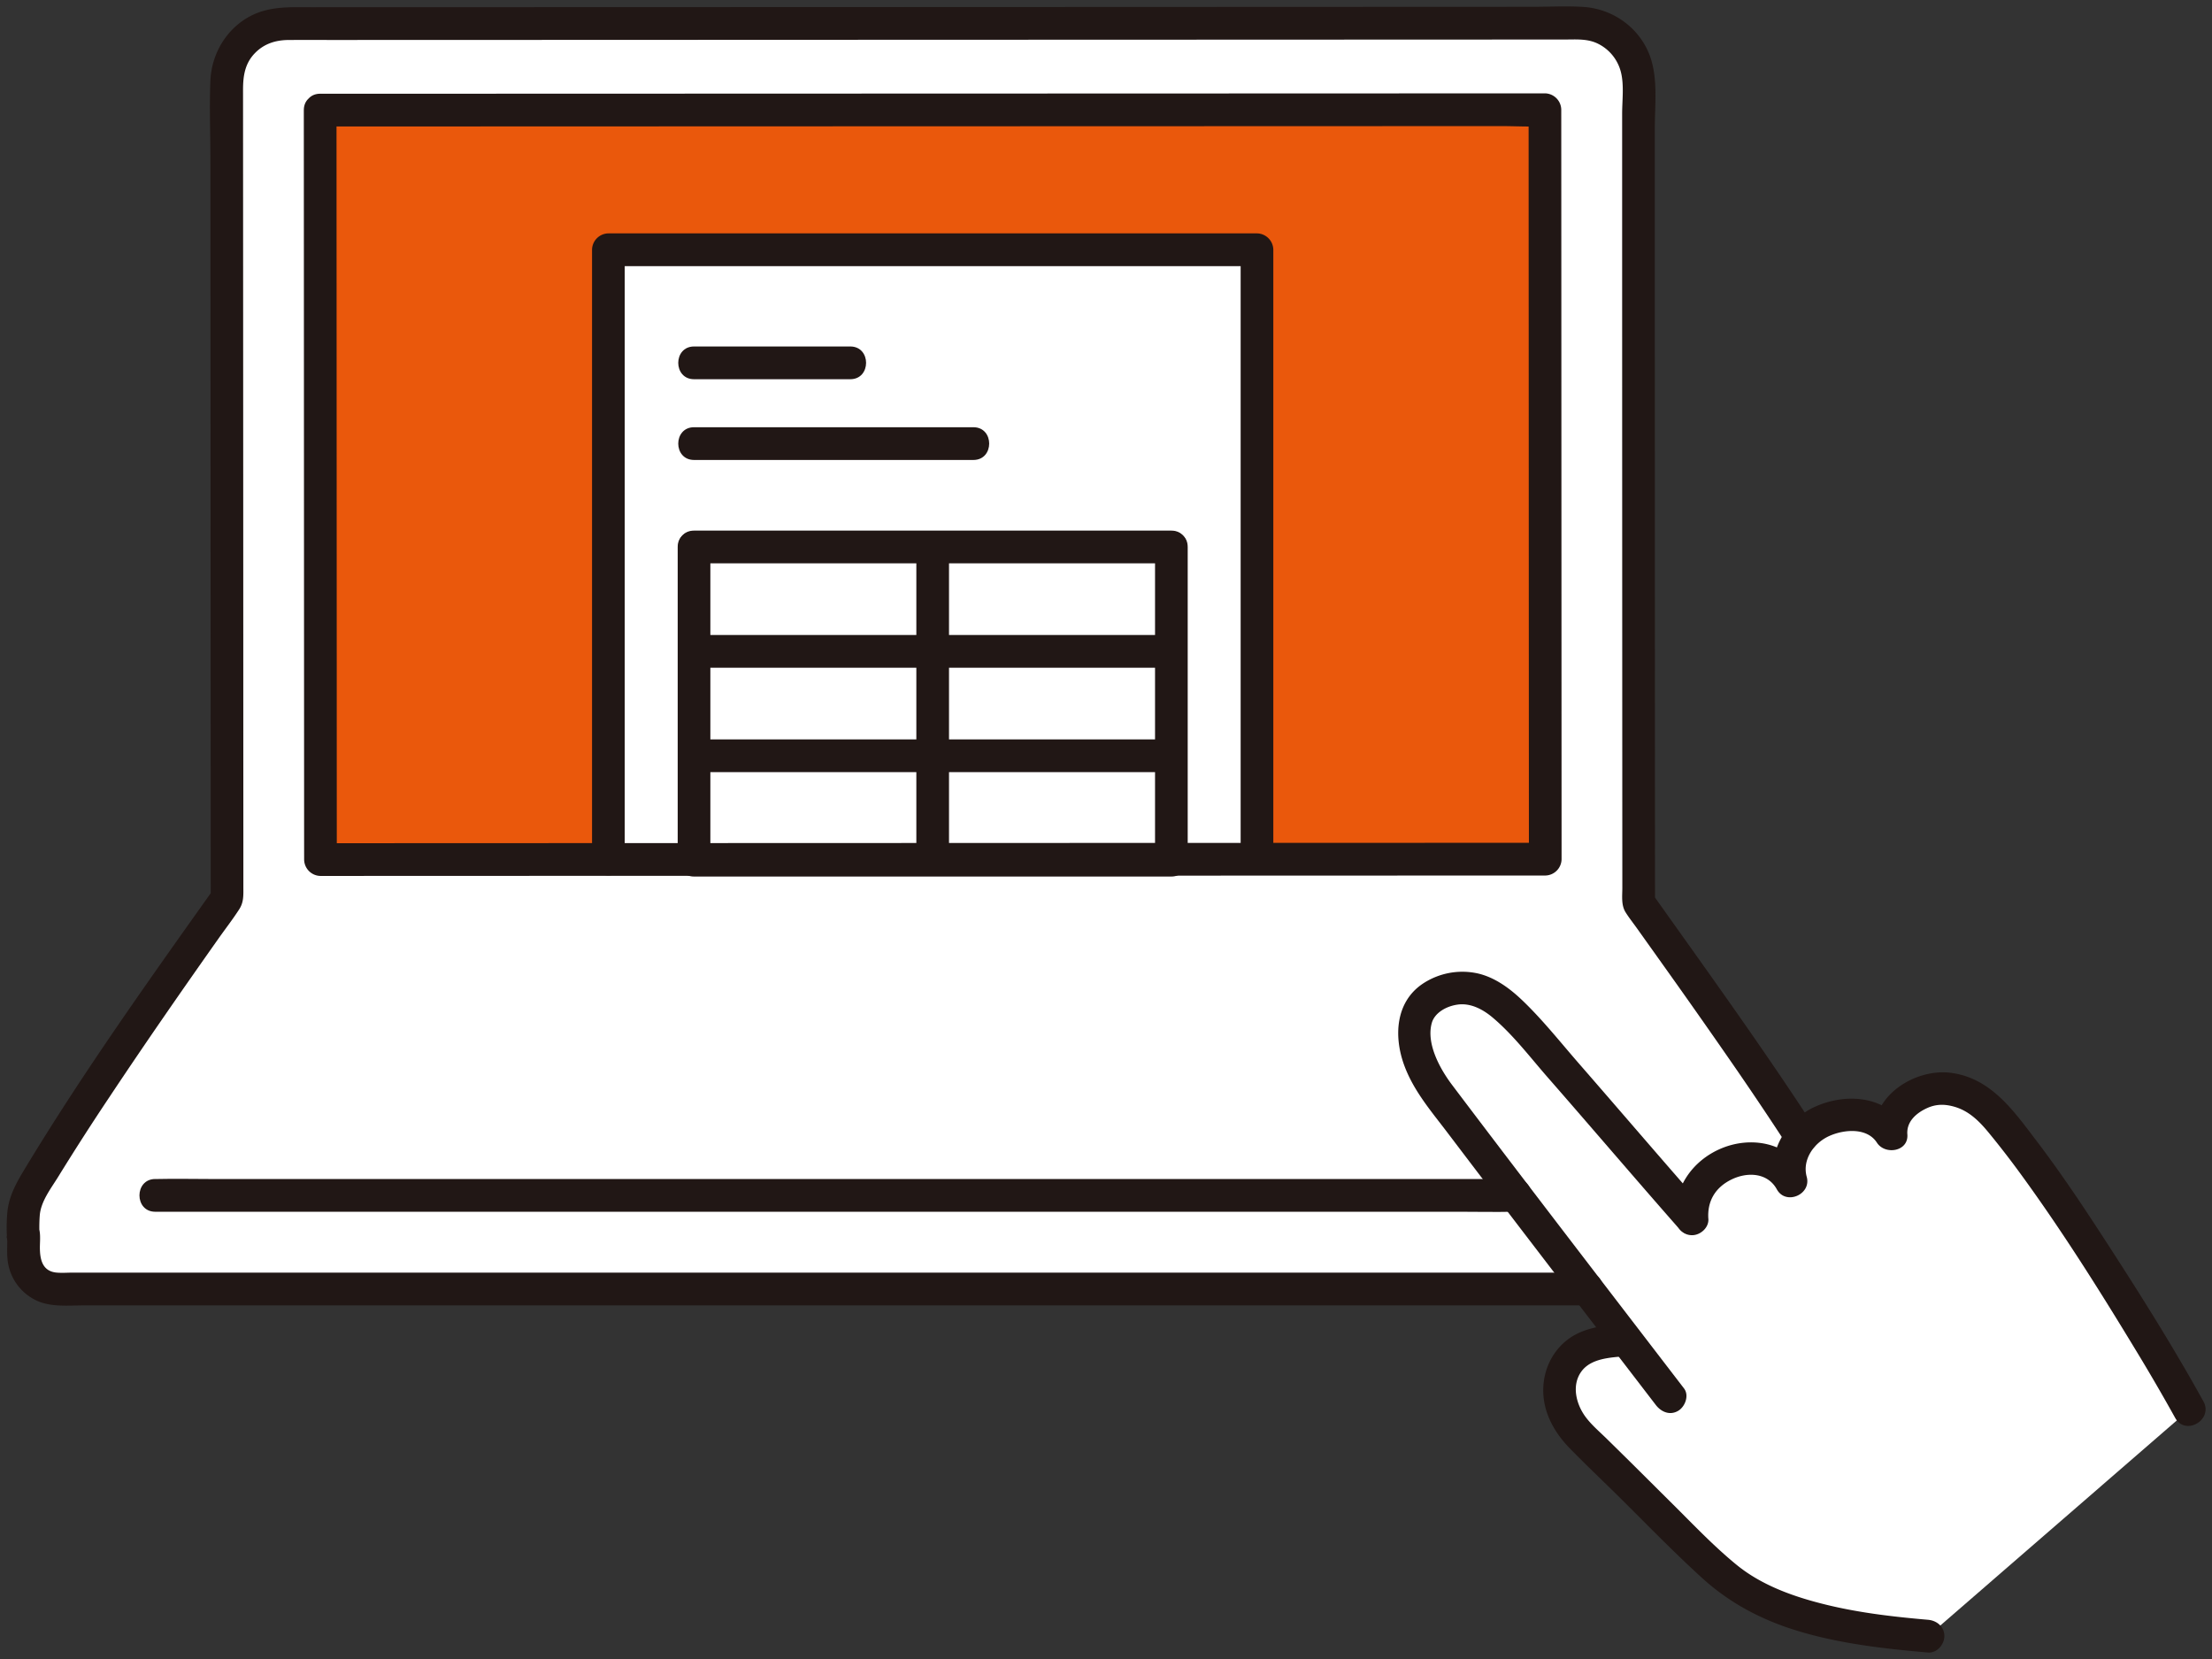
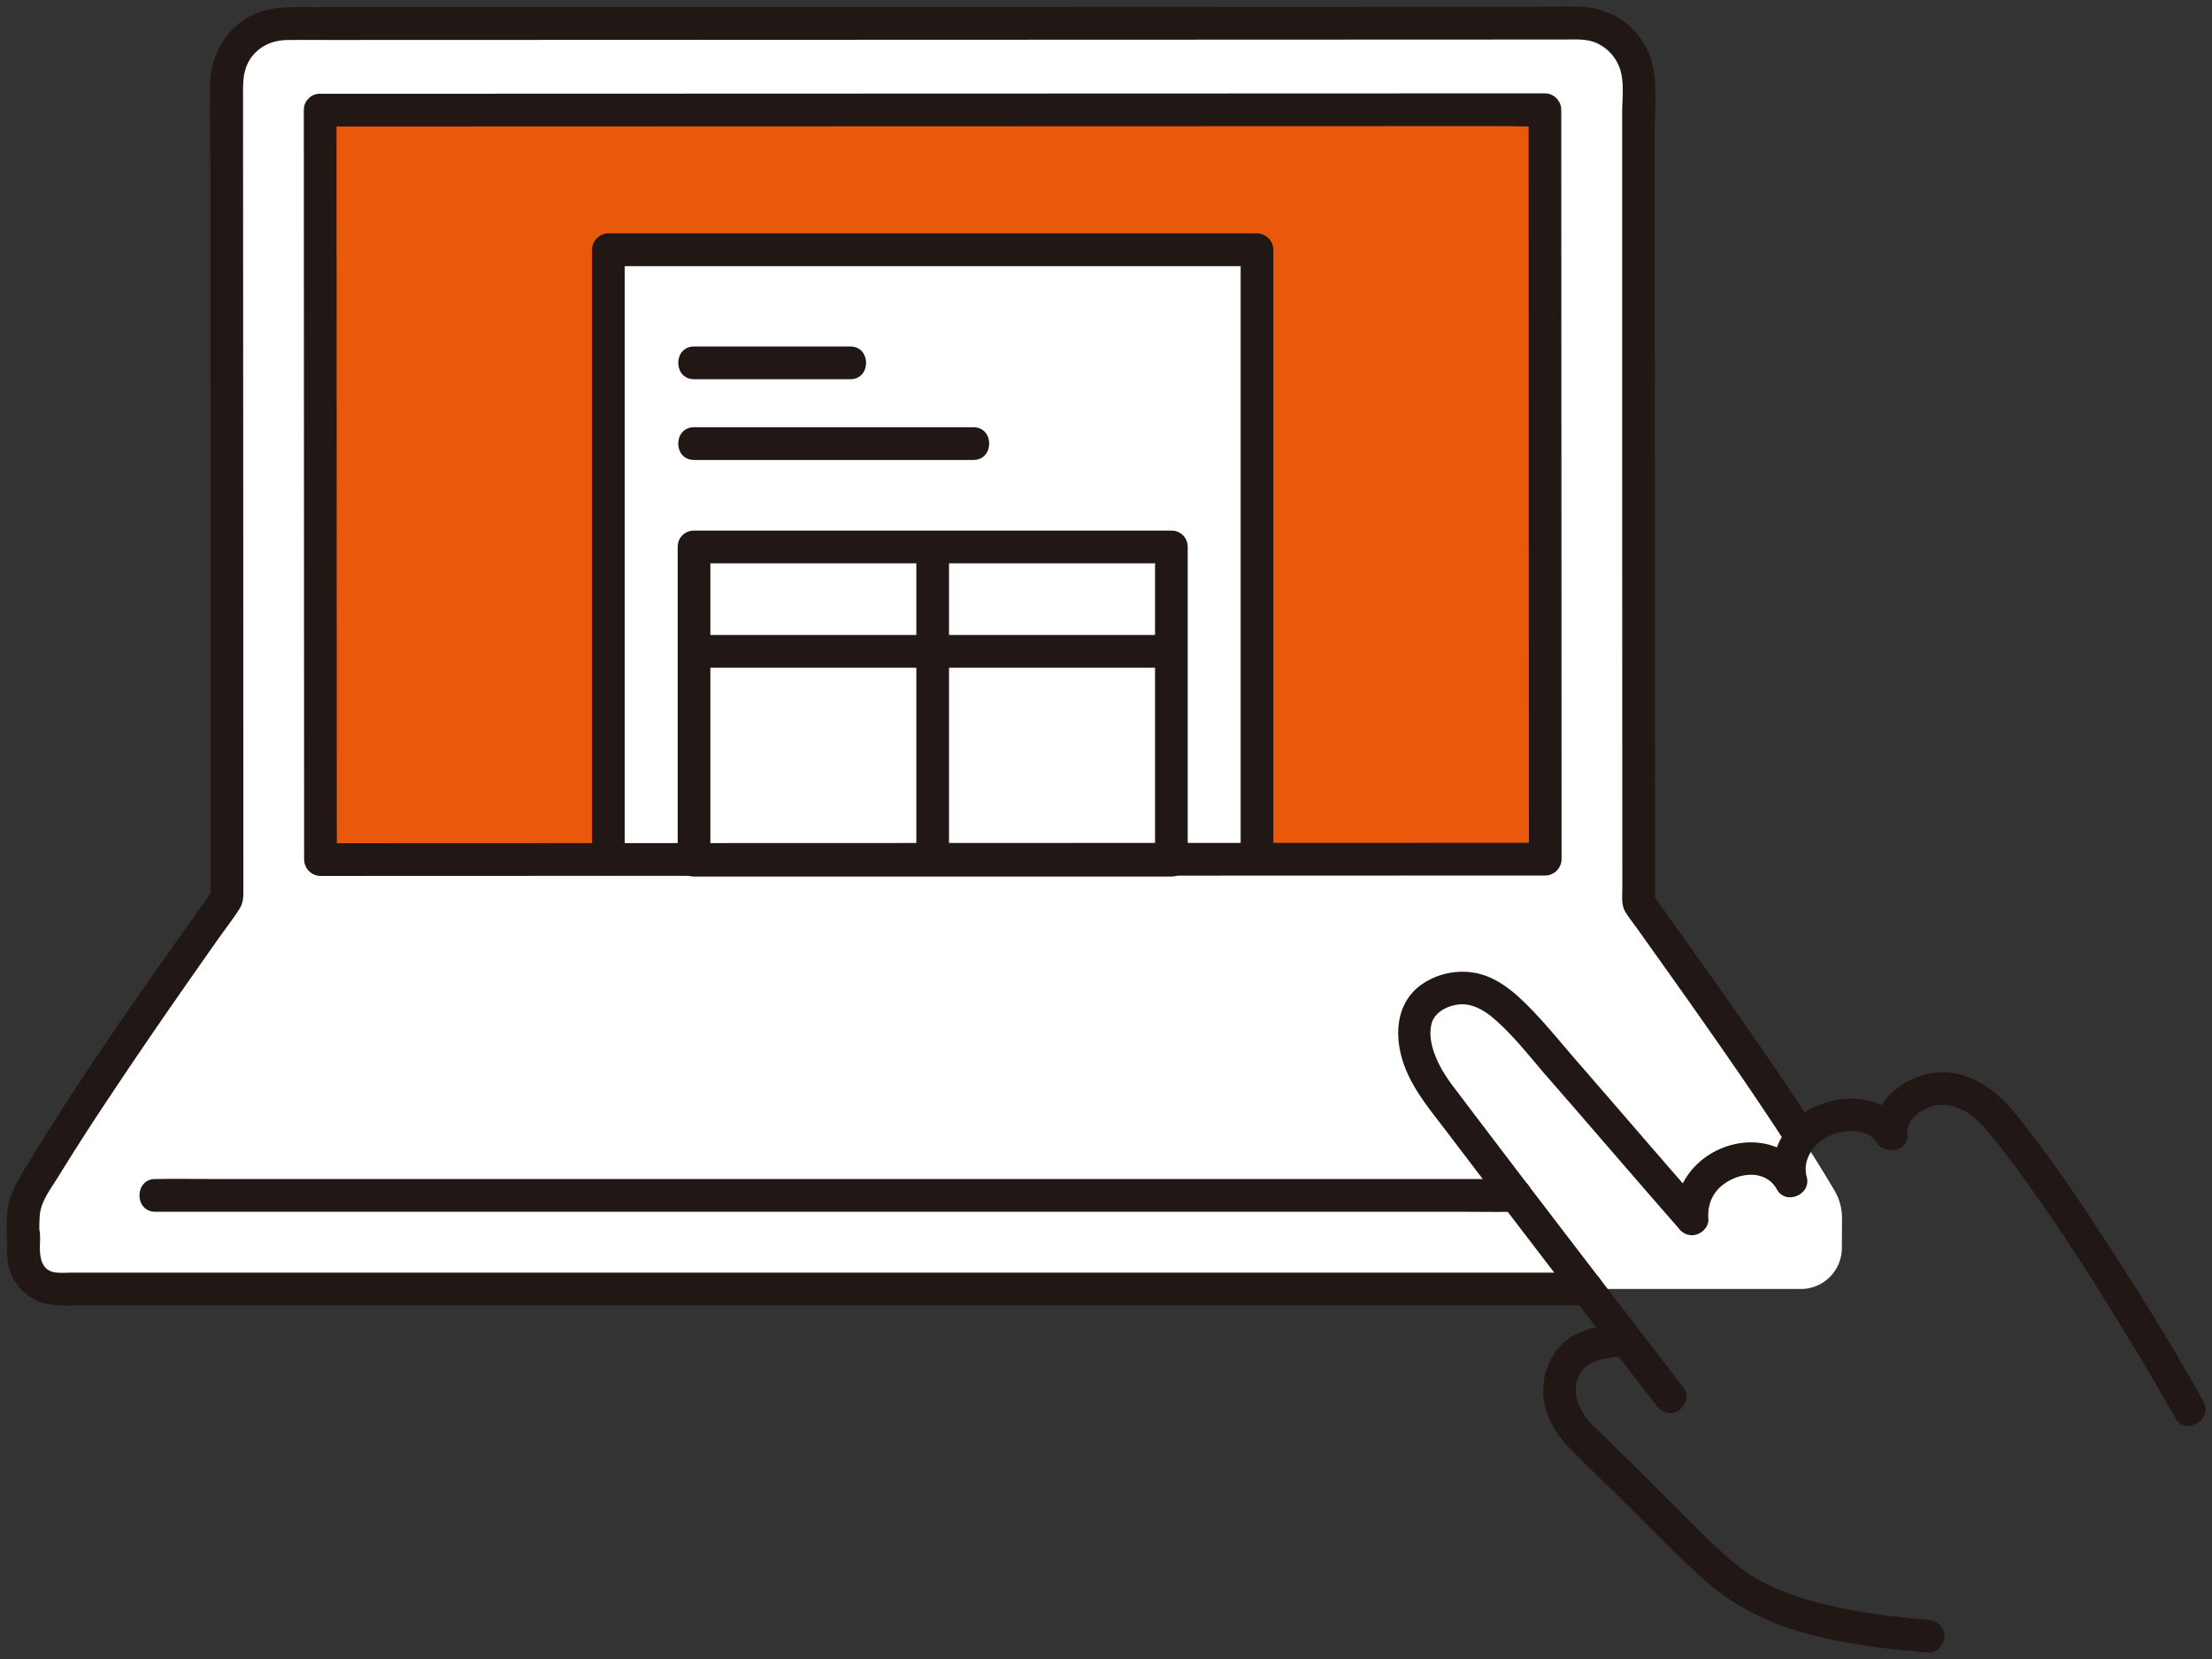
<svg xmlns="http://www.w3.org/2000/svg" width="172" height="129" fill="none" viewBox="0 0 172 129">
  <rect x="0" y="0" width="172" height="129" fill="#333333" stroke="none" />
  <g clip-path="url(#a)">
    <path fill="#fff" d="M97.742 19.417H47.306v57.12h50.436v-57.12Z" />
    <path fill="#fff" d="M142.659 92.597c-3.812-6.523-11.607-17.292-15.241-22.409-.007-18.037-.015-46.35-.014-63.781a4.598 4.598 0 0 0-4.596-4.604c-23.462.009-80.799.028-100.586.034a4.594 4.594 0 0 0-4.592 4.602 1172974.434 1172974.434 0 0 0 .025 63.412C14.072 74.891 6.245 86 2.392 92.593a4.25 4.25 0 0 0-.577 2.147c0 4.032.015-1.285.015 2.826a2.662 2.662 0 0 0 2.66 2.664H140.03a3.193 3.193 0 0 0 3.189-3.193c0-.832.014-1.637.014-2.303 0-.753-.194-1.487-.574-2.138h-.001ZM98.985 66.815c-16.025 0-36.855.01-52.922.022-9.214 0-16.86 0-21.142.005 0 0-.021-42.427-.027-58.279l95.234-.032c.01 14.399.021 41.133.026 58.274-4.202.005-11.881.005-21.169.01Z" />
-     <path fill="#fff" d="M170.233 109.608c-1.213-2.2-3.488-6.106-6.834-11.284-2.291-3.545-4.931-7.646-8.187-11.54-1.675-2.002-3.97-2.482-5.496-1.936-1.418.508-2.863 1.763-2.675 3.362-1.027-1.697-3.438-1.91-5.406-.993-1.968.917-2.884 2.964-2.376 4.621-.819-1.598-2.781-2.15-4.578-1.513-2.295.815-3.269 2.592-3.115 4.433-3.447-3.91-10.221-11.857-13.397-15.353-1.863-2.052-3.949-3.419-6.589-2.002-2.813 1.509-1.368 5.472.047 7.352 4.075 5.412 10.671 14.017 14.822 19.423l-.044.004c-1.096.086-1.701.187-2.641.449-.808.225-1.916.909-2.313 2.281-.559 1.926.214 3.551 1.651 4.949 4.697 4.571 8.541 8.569 10.819 10.539 4.108 3.55 10.877 4.383 15.997 4.825" />
    <path fill="#EA580C" d="m120.128 8.531-95.234.032c.006 15.852.027 58.279.027 58.279 4.281-.005 11.928-.005 21.142-.005l1.243-.002V19.417h50.436v47.398h1.243c9.288-.005 16.967-.005 21.169-.01-.005-17.14-.016-43.875-.026-58.274Z" />
    <path fill="#211715" d="m23.624 8.562.011 26.71.011 26.199c.001 1.789 0 3.578.003 5.368a1.29 1.29 0 0 0 1.27 1.272l14.168-.005 20.697-.007 23.024-.008 21.182-.007 14.944-.005h1.221a1.29 1.29 0 0 0 1.27-1.273l-.01-23.097-.01-24.147-.005-11.03a1.29 1.29 0 0 0-1.27-1.273l-8.196.003-20.16.007-25.407.008-24.107.008-16.246.004h-1.12c-1.634 0-1.636 2.547 0 2.546l14.822-.004 23.565-.008 25.599-.008 21.098-.007 6.817-.002c1.057 0 2.143.072 3.199-.001.045-.003.091 0 .137 0l-1.27-1.273.009 21.138a203305.758 203305.758 0 0 0 .015 37.137l1.271-1.273-13.945.004-20.582.007-23.017.008-21.284.007-15.154.006H24.92l1.27 1.273c-.005-5.127-.004-10.253-.006-15.379a2881749.633 2881749.633 0 0 1-.018-42.898c0-1.639-2.541-1.641-2.54 0h-.002Z" />
    <path fill="#211715" d="M48.576 66.836V19.42l-1.27 1.273H97.74l-1.27-1.273v47.396c0 1.638 2.54 1.641 2.54 0V19.42a1.29 1.29 0 0 0-1.27-1.273H47.306a1.29 1.29 0 0 0-1.27 1.273v47.417c0 1.639 2.54 1.641 2.54 0Z" />
    <path fill="#211715" d="M53.967 35.766H75.69c1.635 0 1.638-2.546 0-2.546H53.967c-1.635 0-1.638 2.546 0 2.546ZM71.253 42.532v24.352c0 1.638 2.54 1.641 2.54 0V42.532c0-1.639-2.54-1.641-2.54 0Z" />
-     <path fill="#211715" d="M54.175 51.922H91.08c1.635 0 1.638-2.545 0-2.545H54.174c-1.634 0-1.637 2.545 0 2.545ZM54.305 60.04H91.081c1.635 0 1.638-2.545 0-2.545H54.305c-1.635 0-1.637 2.545 0 2.545Z" />
+     <path fill="#211715" d="M54.175 51.922H91.08c1.635 0 1.638-2.545 0-2.545H54.174c-1.634 0-1.637 2.545 0 2.545ZM54.305 60.04H91.081H54.305c-1.635 0-1.637 2.545 0 2.545Z" />
    <path fill="#211715" d="M89.813 42.532v24.352c0 1.638 2.54 1.641 2.54 0V42.532c0-1.639-2.54-1.641-2.54 0Z" />
    <path fill="#211715" d="M53.967 68.158H91.08c1.635 0 1.638-2.546 0-2.546H53.967c-1.635 0-1.638 2.546 0 2.546Z" />
    <path fill="#211715" d="M52.696 42.532v24.353c0 1.638 2.54 1.641 2.54 0V42.532c0-1.639-2.54-1.641-2.54 0Z" />
    <path fill="#211715" d="M91.082 41.259H53.967c-1.635 0-1.638 2.545 0 2.545H91.08c1.635 0 1.638-2.545 0-2.545ZM53.967 29.487h12.151c1.635 0 1.637-2.546 0-2.546H53.967c-1.635 0-1.638 2.546 0 2.546Z" />
    <path fill="#211715" d="M141.165 87.773c-4.027-6.206-8.368-12.198-12.649-18.228l.174.642c-.005-8.758-.008-17.516-.011-26.274-.002-9.273-.004-18.545-.004-27.817V9.943c0-1.915.281-4.065-.489-5.863-.88-2.056-2.869-3.404-5.085-3.543-1.293-.08-2.612-.009-3.908-.008l-19.52.008L76.18.546A356110.95 356110.95 0 0 1 31.96.56l-7.772.002c-1.549 0-3.08-.089-4.522.592-1.958.924-3.21 2.944-3.304 5.09-.087 2.013-.003 4.048-.002 6.063l.004 6.752.006 14.61.012 29.862.003 6.32.173-.642c-5.003 7.037-10.04 14.1-14.517 21.49-.69 1.14-1.349 2.227-1.472 3.589-.06.669-.066 1.391-.02 2.064.096 1.405 2.068 1.76 2.495.338.077-.255.037-.531.054-.793l-2.169.9c-.123-.3-.248-.6-.372-.899.035.68-.04 1.364.03 2.041a3.947 3.947 0 0 0 2.336 3.226c1.128.489 2.477.337 3.686.337h116.81c1.635 0 1.638-2.546 0-2.546H5.679c-.424 0-.866.037-1.286-.003-1.099-.103-1.292-1.028-1.292-1.956 0-.599.137-1.563-.376-1.998-.856-.728-2.093-.239-2.168.9-.017.258-.137.694.037.116l2.495.338c-.041-.598-.043-1.245.002-1.84.085-1.113.886-2.114 1.453-3.04a200.889 200.889 0 0 1 3.95-6.146c2.765-4.163 5.617-8.27 8.499-12.352.534-.756 1.109-1.495 1.61-2.273.361-.56.321-1.105.32-1.747v-1.942c0-2.972-.003-5.944-.004-8.916-.001-5.868-.003-11.735-.006-17.602l-.015-33.522c0-1.061.143-2.028.908-2.825.724-.754 1.633-1.035 2.655-1.039 1.358-.005 2.717 0 4.075-.001l10.333-.003 26.329-.01 28.721-.01 24.896-.01 4.839-.002c.849 0 1.715-.076 2.511.283a3.38 3.38 0 0 1 1.874 2.253c.256 1.014.095 2.204.095 3.245v11.232a125704.47 125704.47 0 0 0 .015 48.941c0 .651-.102 1.35.258 1.92.266.423.583.82.873 1.227.706.991 1.414 1.982 2.12 2.975a669.669 669.669 0 0 1 4.867 6.92 279.77 279.77 0 0 1 4.704 6.987c.888 1.368 3.088.095 2.194-1.284Z" />
    <path fill="#211715" d="M117.851 91.677H16.387c-1.378 0-2.762-.032-4.14 0-.059.002-.117 0-.176 0-1.635 0-1.637 2.546 0 2.546h101.464c1.379 0 2.762.032 4.14 0 .059-.002.118 0 .176 0 1.635 0 1.638-2.546 0-2.546Z" />
    <path fill="#211715" d="M130.946 107.962c-4.755-6.196-9.516-12.387-14.246-18.602-1.27-1.67-2.538-3.34-3.801-5.015-1.029-1.367-2.004-3.283-1.562-4.816.209-.723 1.031-1.27 1.985-1.411 1.02-.151 1.981.363 2.74 1.002 1.587 1.334 2.909 3.081 4.271 4.64 3.428 3.919 6.802 7.884 10.242 11.792 1.083 1.23 2.875-.575 1.796-1.8-3.222-3.66-6.387-7.372-9.592-11.048-1.451-1.665-2.856-3.447-4.46-4.969-.983-.933-2.163-1.786-3.514-2.065a5.561 5.561 0 0 0-4.217.85c-2.077 1.428-2.21 4.064-1.417 6.265.725 2.015 2.112 3.613 3.388 5.296 2.999 3.956 6.016 7.9 9.036 11.84 2.383 3.111 4.772 6.217 7.157 9.326.418.544 1.093.835 1.738.456.534-.313.877-1.193.456-1.741Z" />
    <path fill="#211715" d="M126.405 102.908c-1.448.121-3.098.276-4.33 1.128-1.387.958-2.136 2.582-2.073 4.265.062 1.672.907 3.133 2.051 4.309 1.32 1.356 2.704 2.654 4.047 3.988 2.062 2.05 4.095 4.14 6.246 6.098 2.15 1.958 4.623 3.259 7.399 4.107 3.295 1.007 6.754 1.397 10.174 1.694.684.059 1.27-.628 1.27-1.273 0-.738-.584-1.213-1.27-1.273-2.602-.225-5.201-.522-7.746-1.129-2.513-.6-5.108-1.484-7.138-3.142-1.78-1.453-3.385-3.151-5.014-4.768-1.104-1.095-2.205-2.195-3.31-3.289a591.366 591.366 0 0 0-1.783-1.756c-.56-.549-1.184-1.073-1.651-1.709-.723-.985-1.094-2.454-.303-3.526.741-1.004 2.22-1.077 3.431-1.178.684-.056 1.27-.544 1.27-1.272 0-.645-.582-1.331-1.27-1.273v-.001ZM132.837 94.772c-.093-1.358.527-2.443 1.818-3.066 1.227-.593 2.794-.525 3.508.774.696 1.267 2.709.407 2.322-.98-.357-1.277.508-2.622 1.791-3.184 1.139-.499 2.904-.65 3.669.536.634.982 2.471.695 2.367-.643-.078-.99.69-1.663 1.537-2.048.7-.317 1.371-.322 2.139-.098 1.128.33 1.921 1.126 2.65 2.012a69.966 69.966 0 0 1 2.539 3.286c3.166 4.348 6.051 8.929 8.839 13.528a154.878 154.878 0 0 1 3.121 5.362c.792 1.434 2.986.151 2.194-1.285-2.404-4.353-5.064-8.562-7.77-12.73-1.665-2.565-3.367-5.108-5.218-7.542-1.777-2.335-3.546-4.888-6.678-5.277-2.724-.338-6.13 1.754-5.893 4.792l2.367-.642c-1.527-2.366-4.569-2.592-6.969-1.527-2.315 1.027-3.838 3.617-3.134 6.136l2.322-.98c-1.306-2.375-4.206-2.885-6.557-1.88-2.196.939-3.67 3.024-3.502 5.457.047.686.549 1.273 1.27 1.273.651 0 1.318-.584 1.27-1.273l-.002-.001Z" />
  </g>
  <defs>
    <clipPath id="a">
      <path fill="#fff" d="M.5.5h171v128H.5z" />
    </clipPath>
  </defs>
</svg>